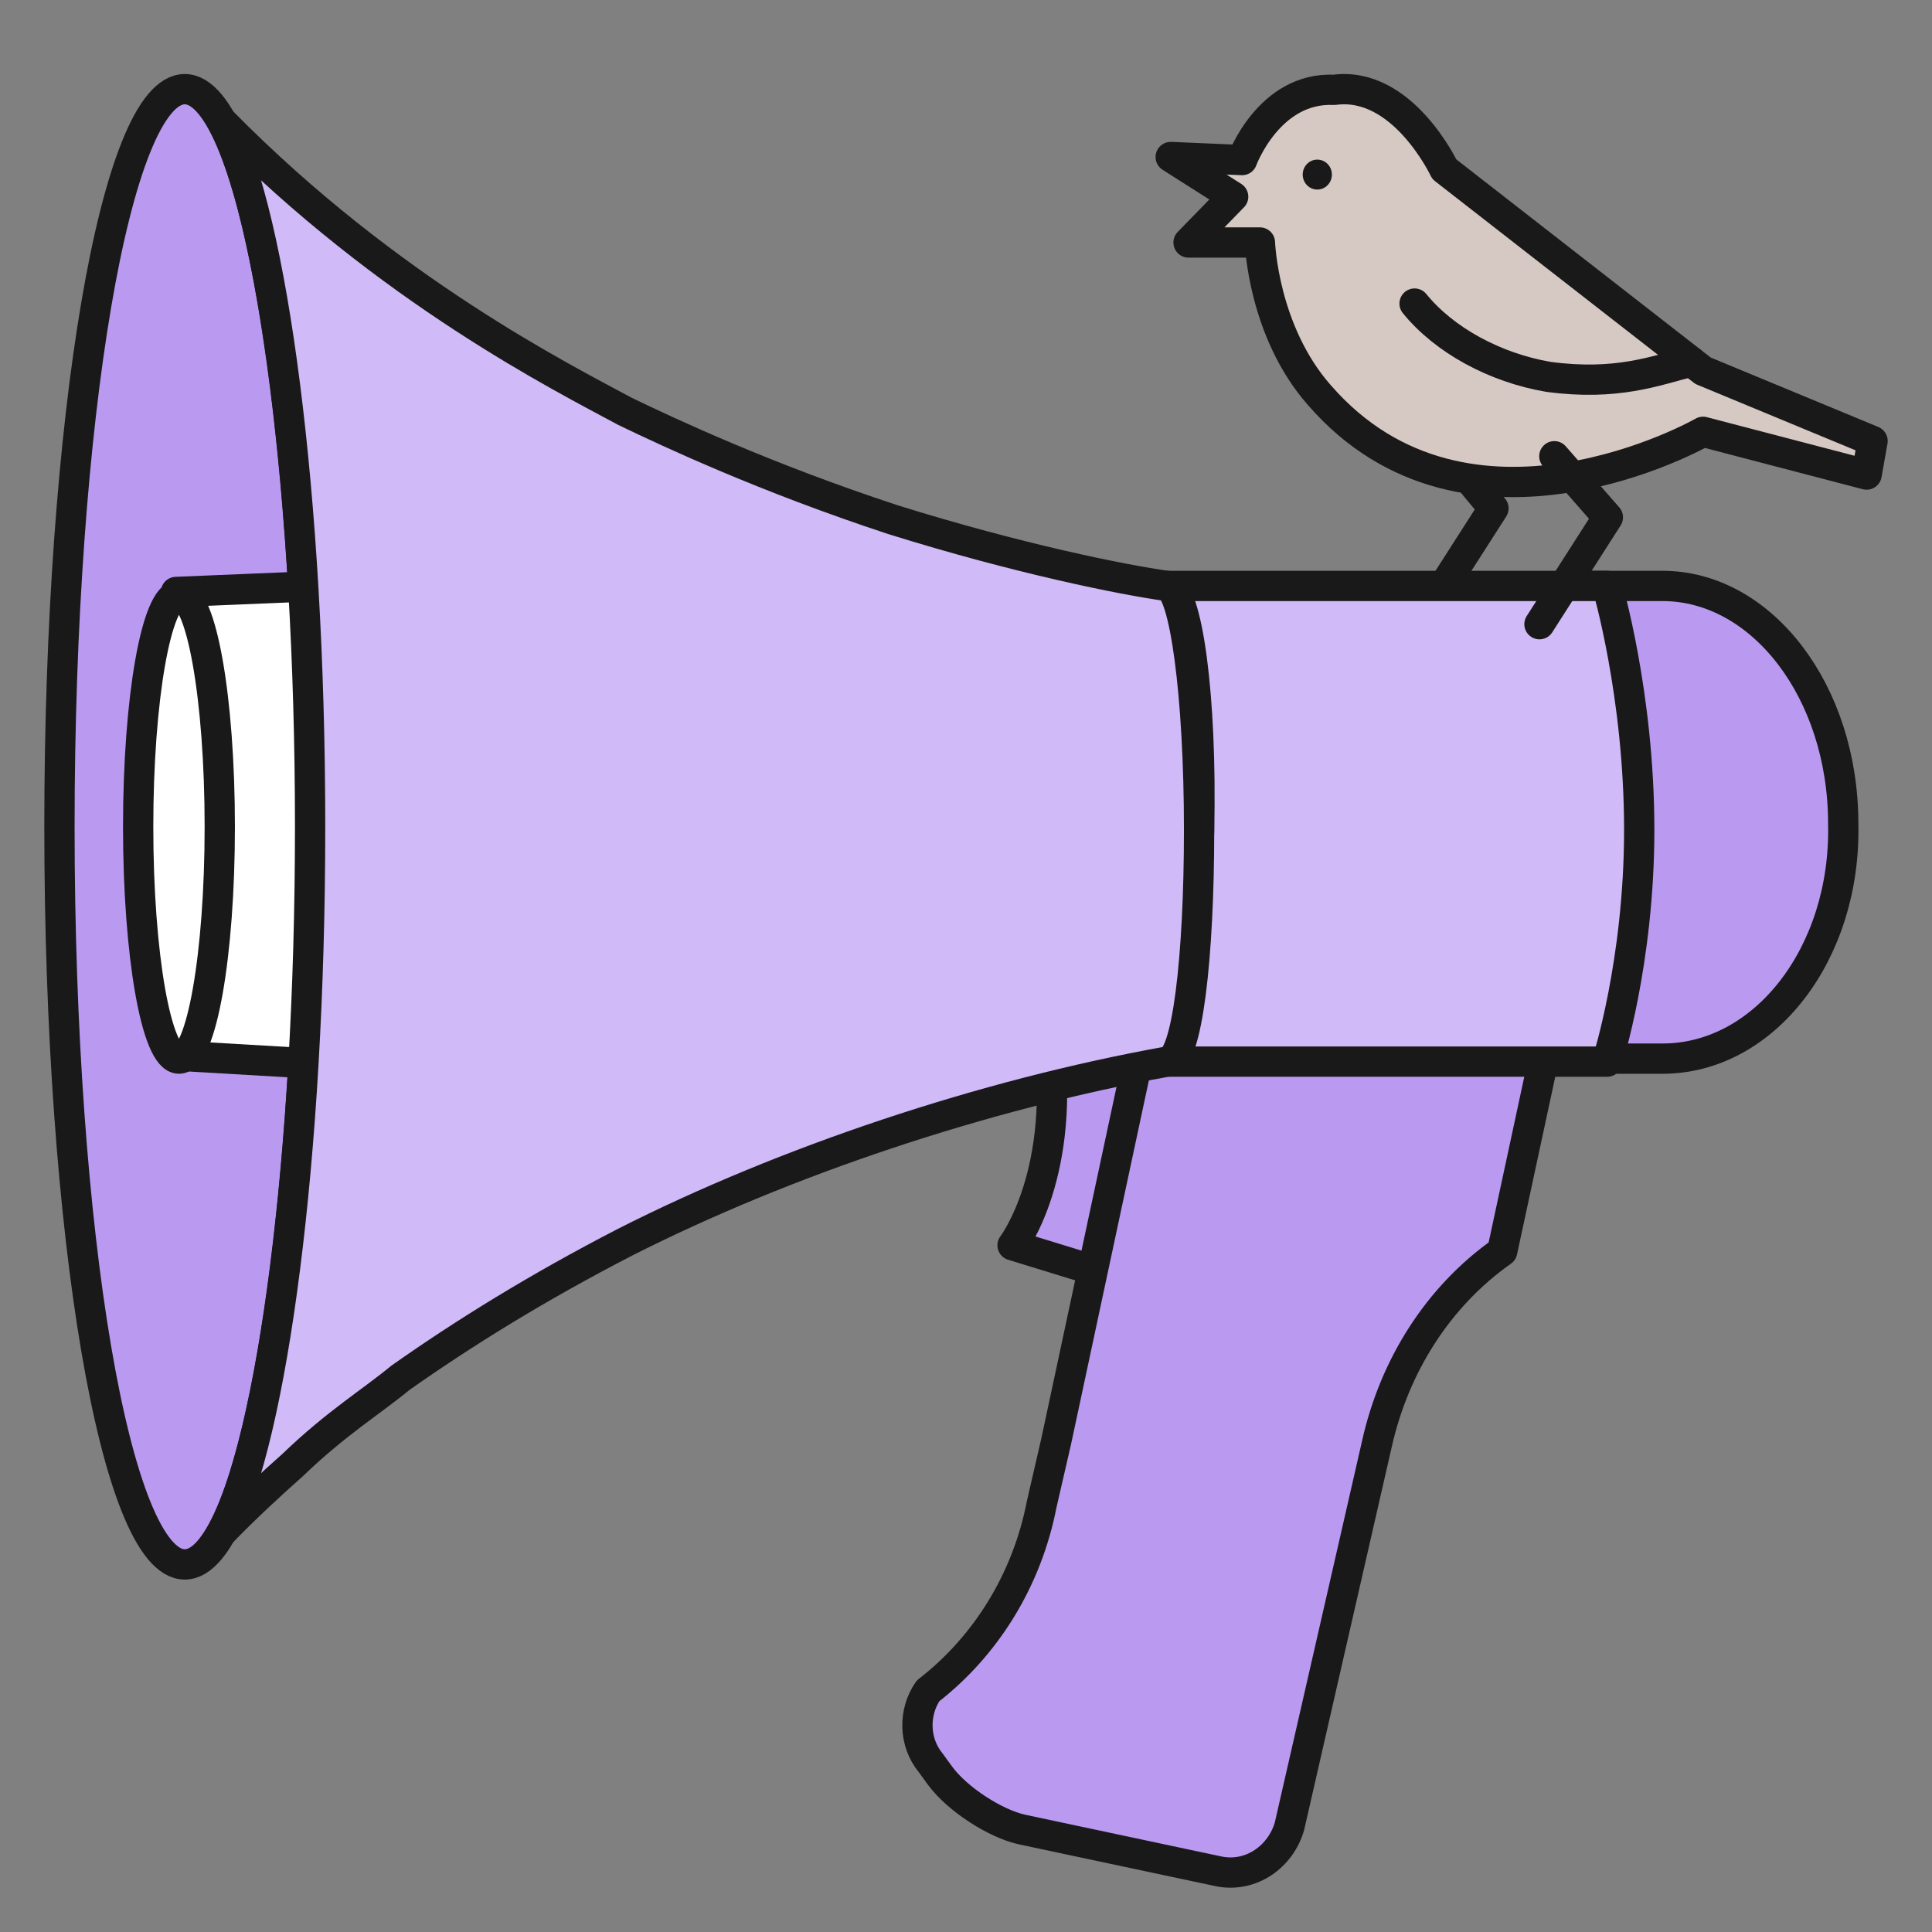
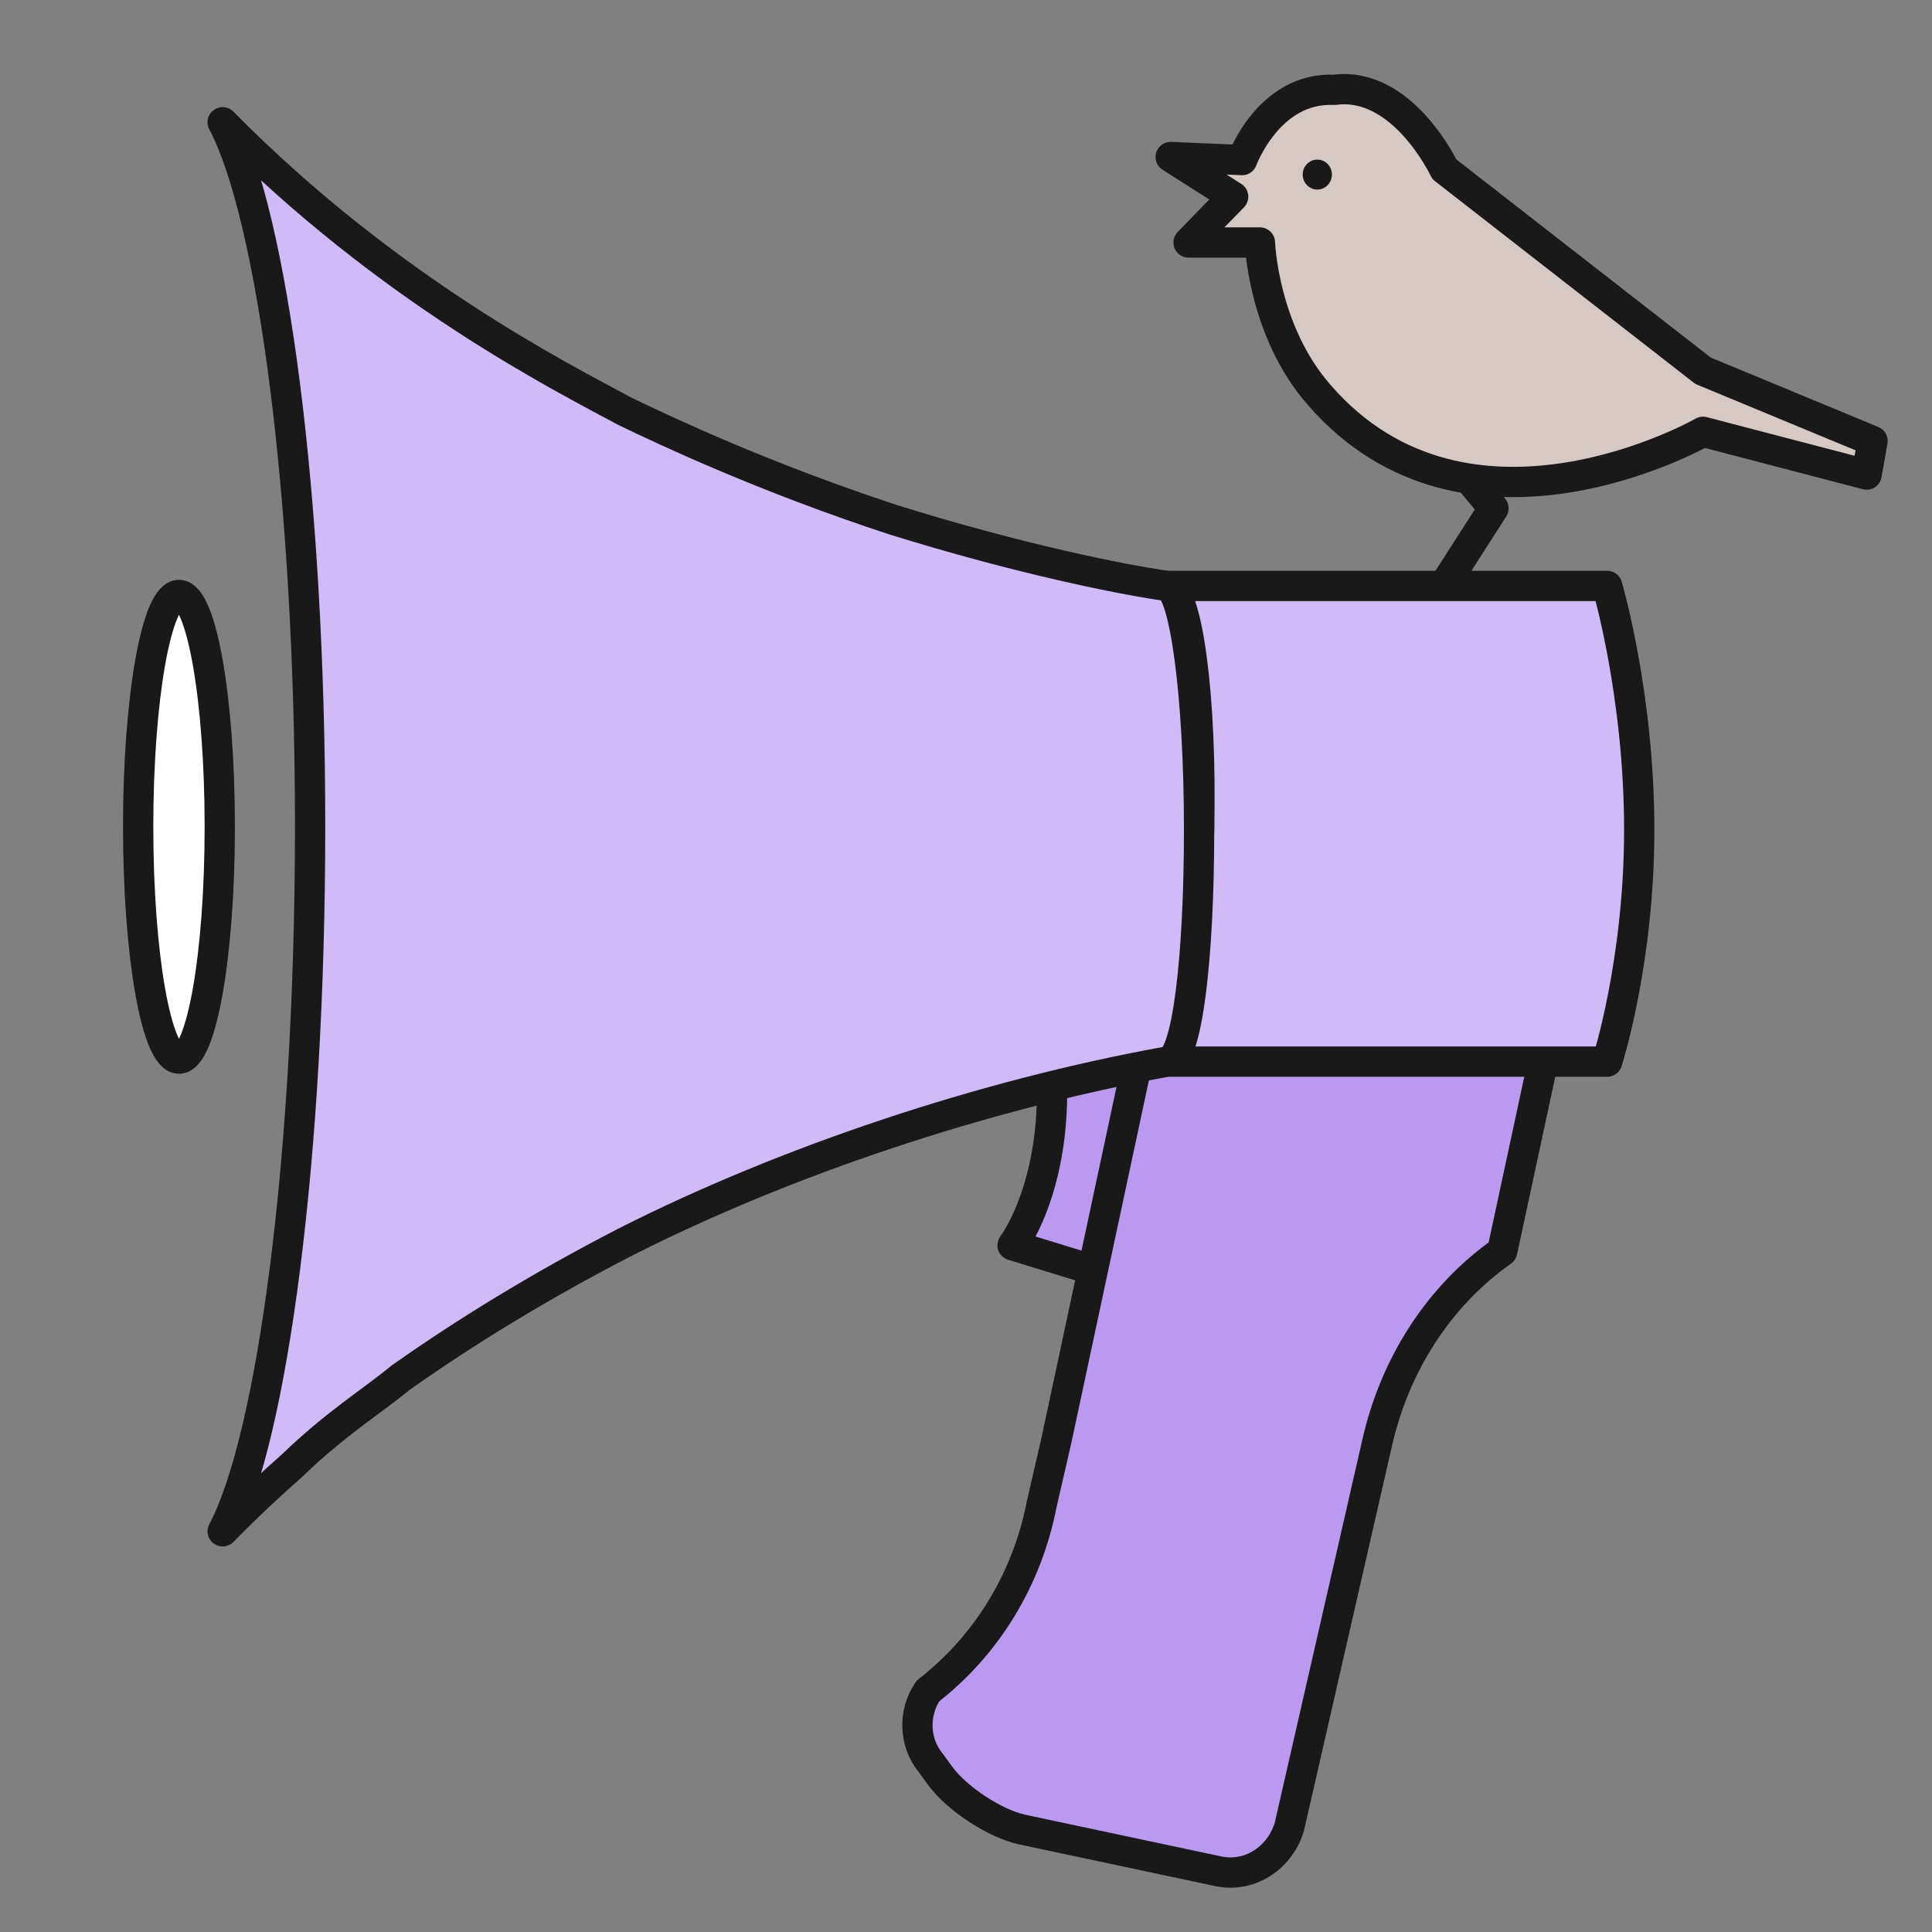
<svg xmlns="http://www.w3.org/2000/svg" width="319" height="319" viewBox="0 0 319 319" fill="none">
  <rect x="0" y="0" width="319" height="319" fill="#808080" stroke="none" />
  <path d="M238.411 74.062L246.592 83.934L235.523 101.21" stroke="#191919" stroke-width="5" stroke-miterlimit="10" stroke-linecap="round" stroke-linejoin="round" />
-   <path d="M30.51 258.309C41.939 258.309 51.204 203.781 51.204 136.516C51.204 69.252 41.939 14.723 30.51 14.723C19.081 14.723 9.816 69.252 9.816 136.516C9.816 203.781 19.081 258.309 30.51 258.309Z" fill="#BA9AF1" stroke="#191919" stroke-width="5" stroke-miterlimit="10" stroke-linecap="round" stroke-linejoin="round" />
-   <path d="M29.066 97.741L88.742 95.255V177.776L29.066 174.296V97.741Z" fill="white" stroke="#191919" stroke-width="5" stroke-miterlimit="10" stroke-linecap="round" stroke-linejoin="round" />
  <path d="M172.963 170.319C176.331 193.684 167.188 205.615 167.188 205.615L184.994 211.083L193.657 170.319L170.556 160.874C170.556 160.874 172.481 165.845 172.963 170.319Z" fill="#BA9AF1" stroke="#191919" stroke-width="5" stroke-miterlimit="10" stroke-linecap="round" stroke-linejoin="round" />
  <path d="M249.48 157.394L192.692 152.423L174.404 237.927L171.998 248.366C169.592 260.794 162.854 271.731 153.229 279.188C150.823 282.667 150.823 287.638 153.71 291.118L155.154 293.107C158.042 297.084 164.298 301.061 168.629 302.055L201.355 309.015C206.648 310.009 211.461 306.529 212.905 301.558L227.342 238.424C230.23 225.499 237.449 214.065 248.036 206.609L258.624 157.394H249.48Z" fill="#BA9AF1" stroke="#191919" stroke-width="5" stroke-miterlimit="10" stroke-linecap="round" stroke-linejoin="round" />
-   <path d="M274.505 174.794H262.955C246.592 174.794 233.117 157.394 233.117 135.521C233.117 114.145 246.592 96.746 262.955 96.746H274.505C290.868 96.746 304.343 114.146 304.343 136.019C304.824 157.395 291.349 174.794 274.505 174.794Z" fill="#BA9AF1" stroke="#191919" stroke-width="5" stroke-miterlimit="10" stroke-linecap="round" stroke-linejoin="round" />
  <path d="M193.177 175.291C195.583 175.291 197.508 156.897 197.989 137.013C198.47 115.14 196.064 97.244 192.695 96.746H265.365C265.365 96.746 270.659 114.642 270.659 137.013C270.659 158.886 265.365 175.291 265.365 175.291C265.365 175.291 207.133 175.291 193.177 175.291Z" fill="#D0BAF7" stroke="#191919" stroke-width="5" stroke-miterlimit="10" stroke-linecap="round" stroke-linejoin="round" />
  <path d="M192.692 96.746C185.474 95.752 168.148 92.272 147.454 85.81C126.279 78.85 110.398 71.394 103.179 67.914C93.073 62.446 64.197 48.029 36.766 20.191C44.947 35.601 51.203 81.833 51.203 136.516C51.203 191.198 44.947 237.43 36.766 252.841C40.616 248.864 44.947 244.887 48.316 241.904C55.535 234.944 61.31 231.465 66.122 227.488C76.71 220.031 88.741 212.574 103.179 205.117C129.648 191.695 162.373 180.759 192.692 175.291C196.061 175.291 197.986 157.891 197.986 137.013C197.986 114.642 195.58 97.243 192.692 96.746Z" fill="#D0BAF7" stroke="#191919" stroke-width="5" stroke-miterlimit="10" stroke-linecap="round" stroke-linejoin="round" />
  <path d="M29.55 174.793C33.271 174.793 36.288 157.655 36.288 136.515C36.288 115.375 33.271 98.237 29.55 98.237C25.829 98.237 22.812 115.375 22.812 136.515C22.812 157.655 25.829 174.793 29.55 174.793Z" fill="white" stroke="#191919" stroke-width="5" stroke-miterlimit="10" stroke-linecap="round" stroke-linejoin="round" />
  <path d="M281.197 71.299C281.197 71.299 242.405 93.483 217.853 65.249C208.523 54.662 208.032 40.041 208.032 40.041H196.247L203.613 32.478L193.301 25.924L205.086 26.429C205.086 26.429 209.505 14.329 220.308 14.833C231.602 13.32 238.476 27.941 238.476 27.941L281.197 61.216L309.186 72.812L308.204 78.358L281.197 71.299Z" fill="#D6C9C3" stroke="#191919" stroke-width="5" stroke-miterlimit="10" stroke-linecap="round" stroke-linejoin="round" />
-   <path d="M279.233 59.703C273.34 61.216 266.957 63.737 255.663 62.224C246.824 60.712 238.477 56.174 233.566 50.124" stroke="#191919" stroke-width="5" stroke-miterlimit="10" stroke-linecap="round" stroke-linejoin="round" />
-   <path d="M256.643 75.332L265.481 85.416L254.188 103.062" stroke="#191919" stroke-width="5" stroke-miterlimit="10" stroke-linecap="round" stroke-linejoin="round" />
  <ellipse cx="217.504" cy="28.826" rx="2.41" ry="2.474" fill="#191919" />
</svg>